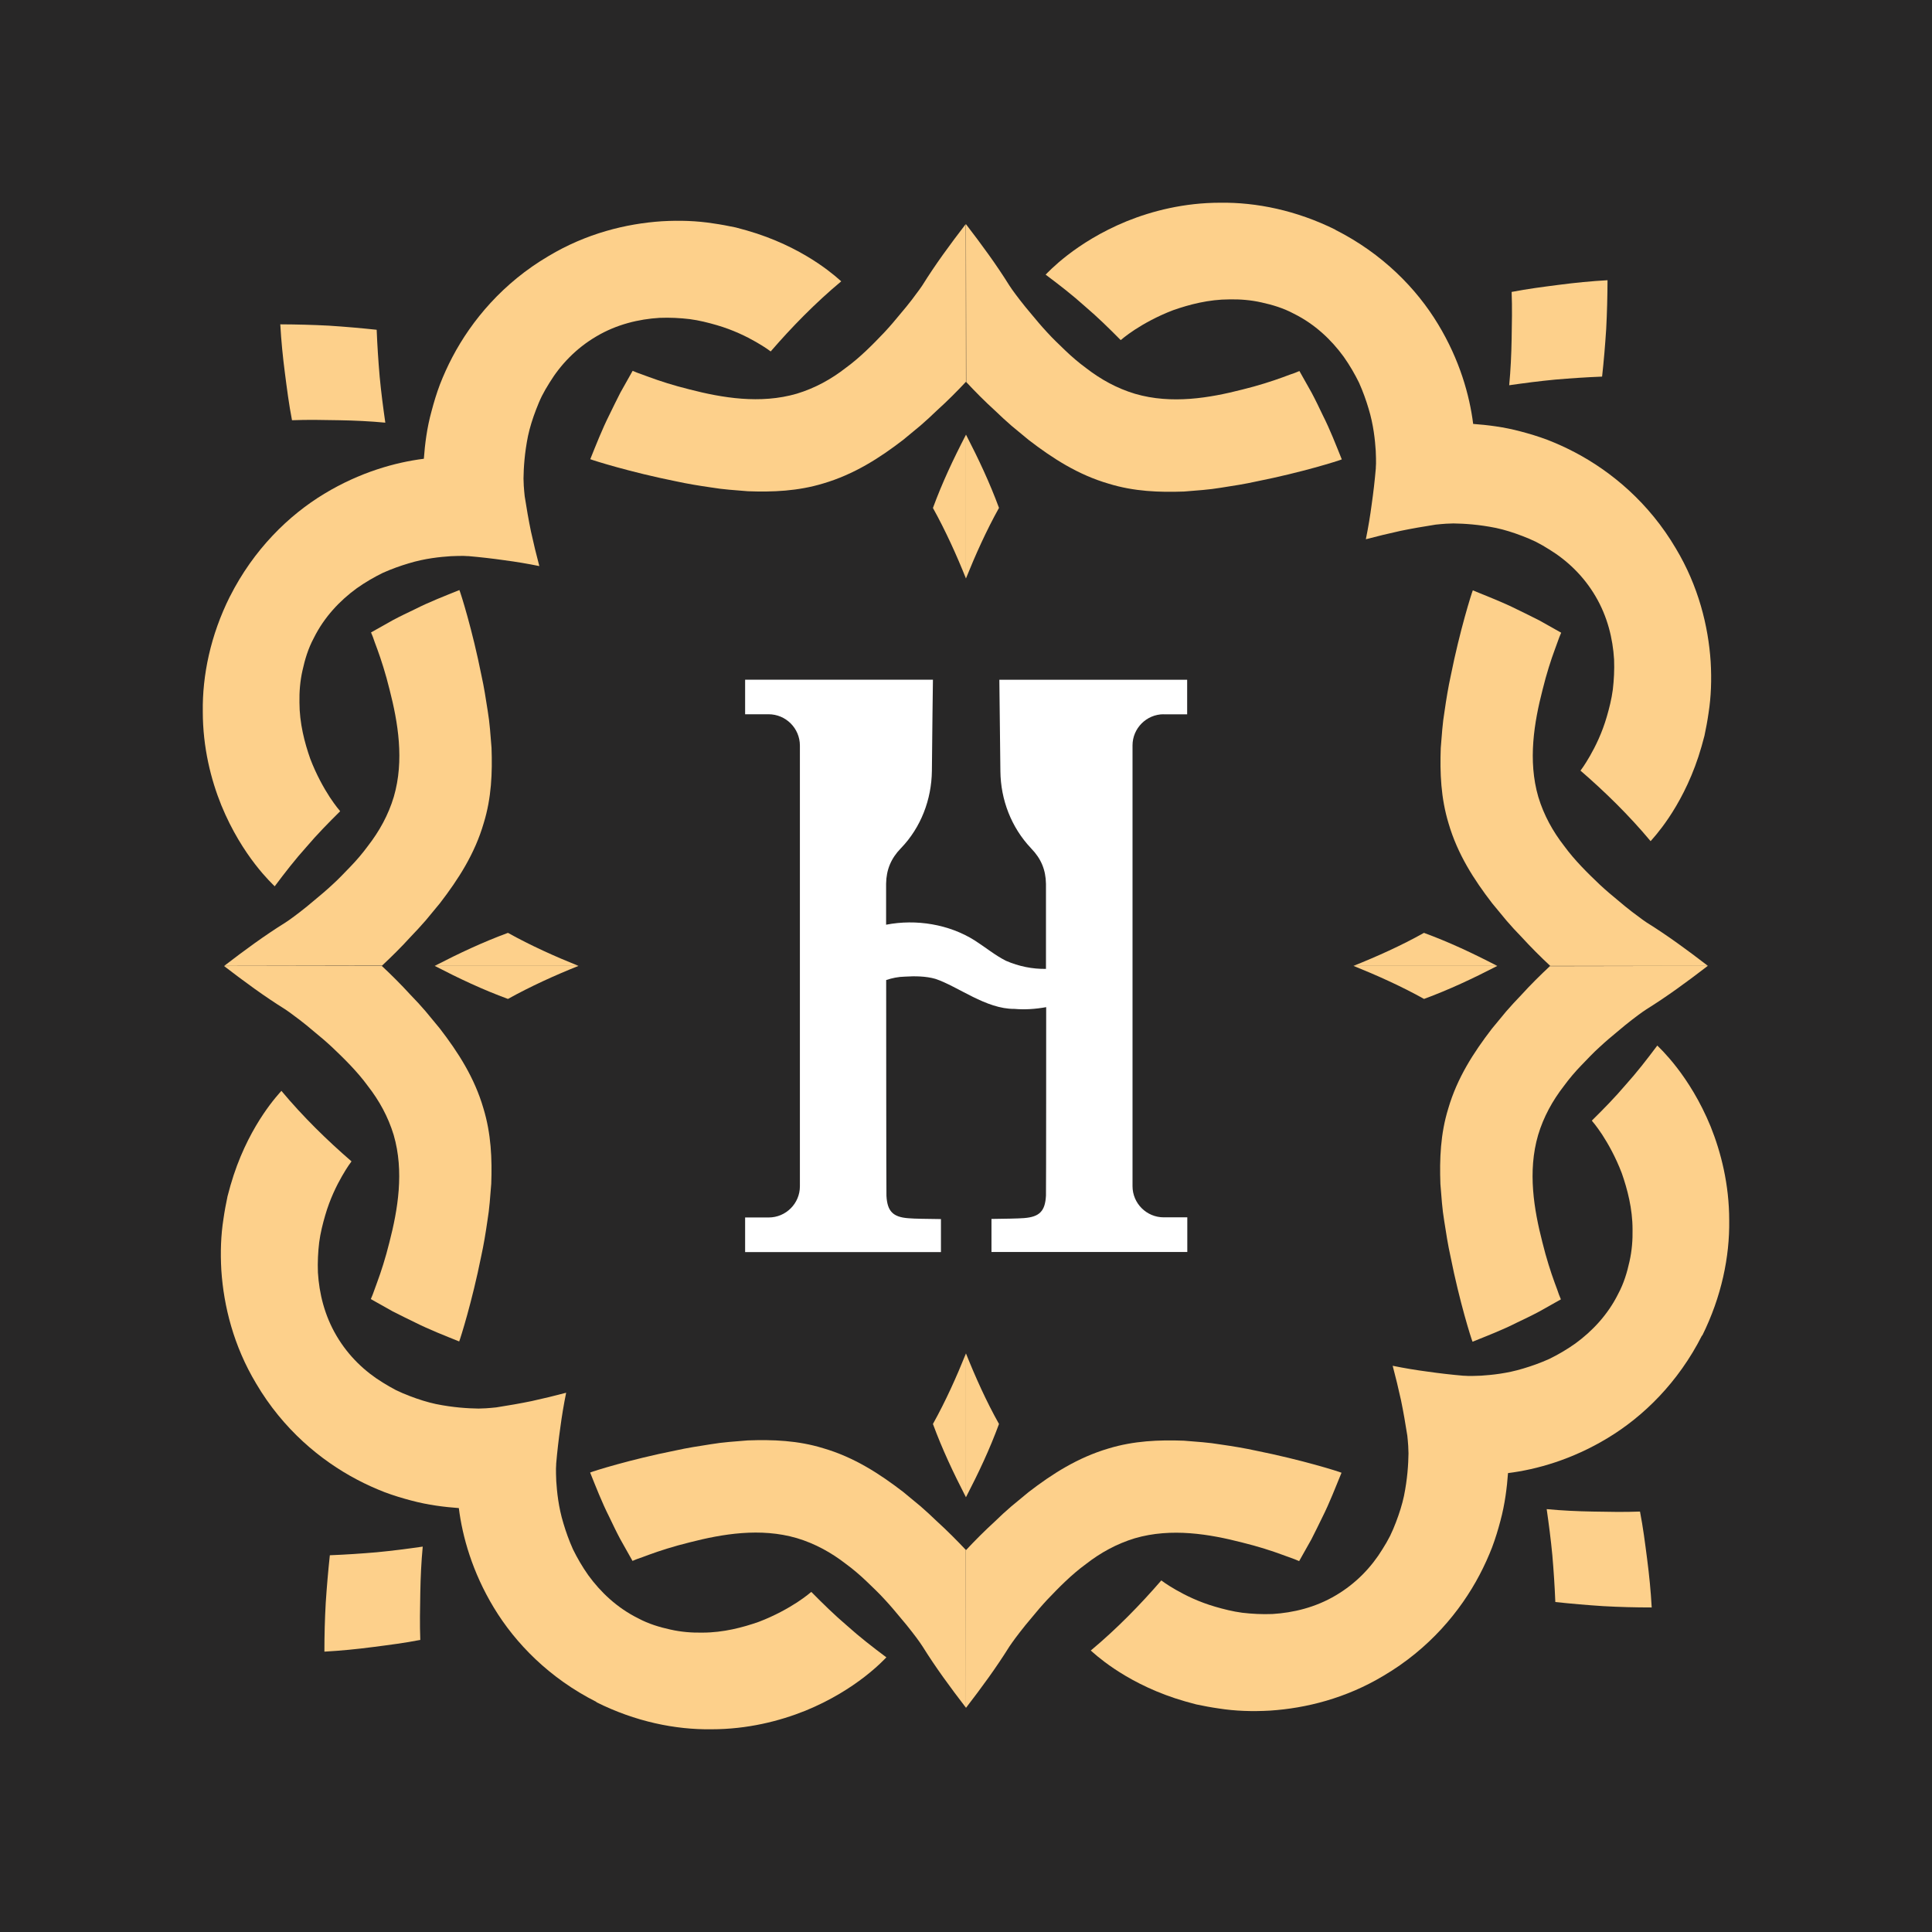
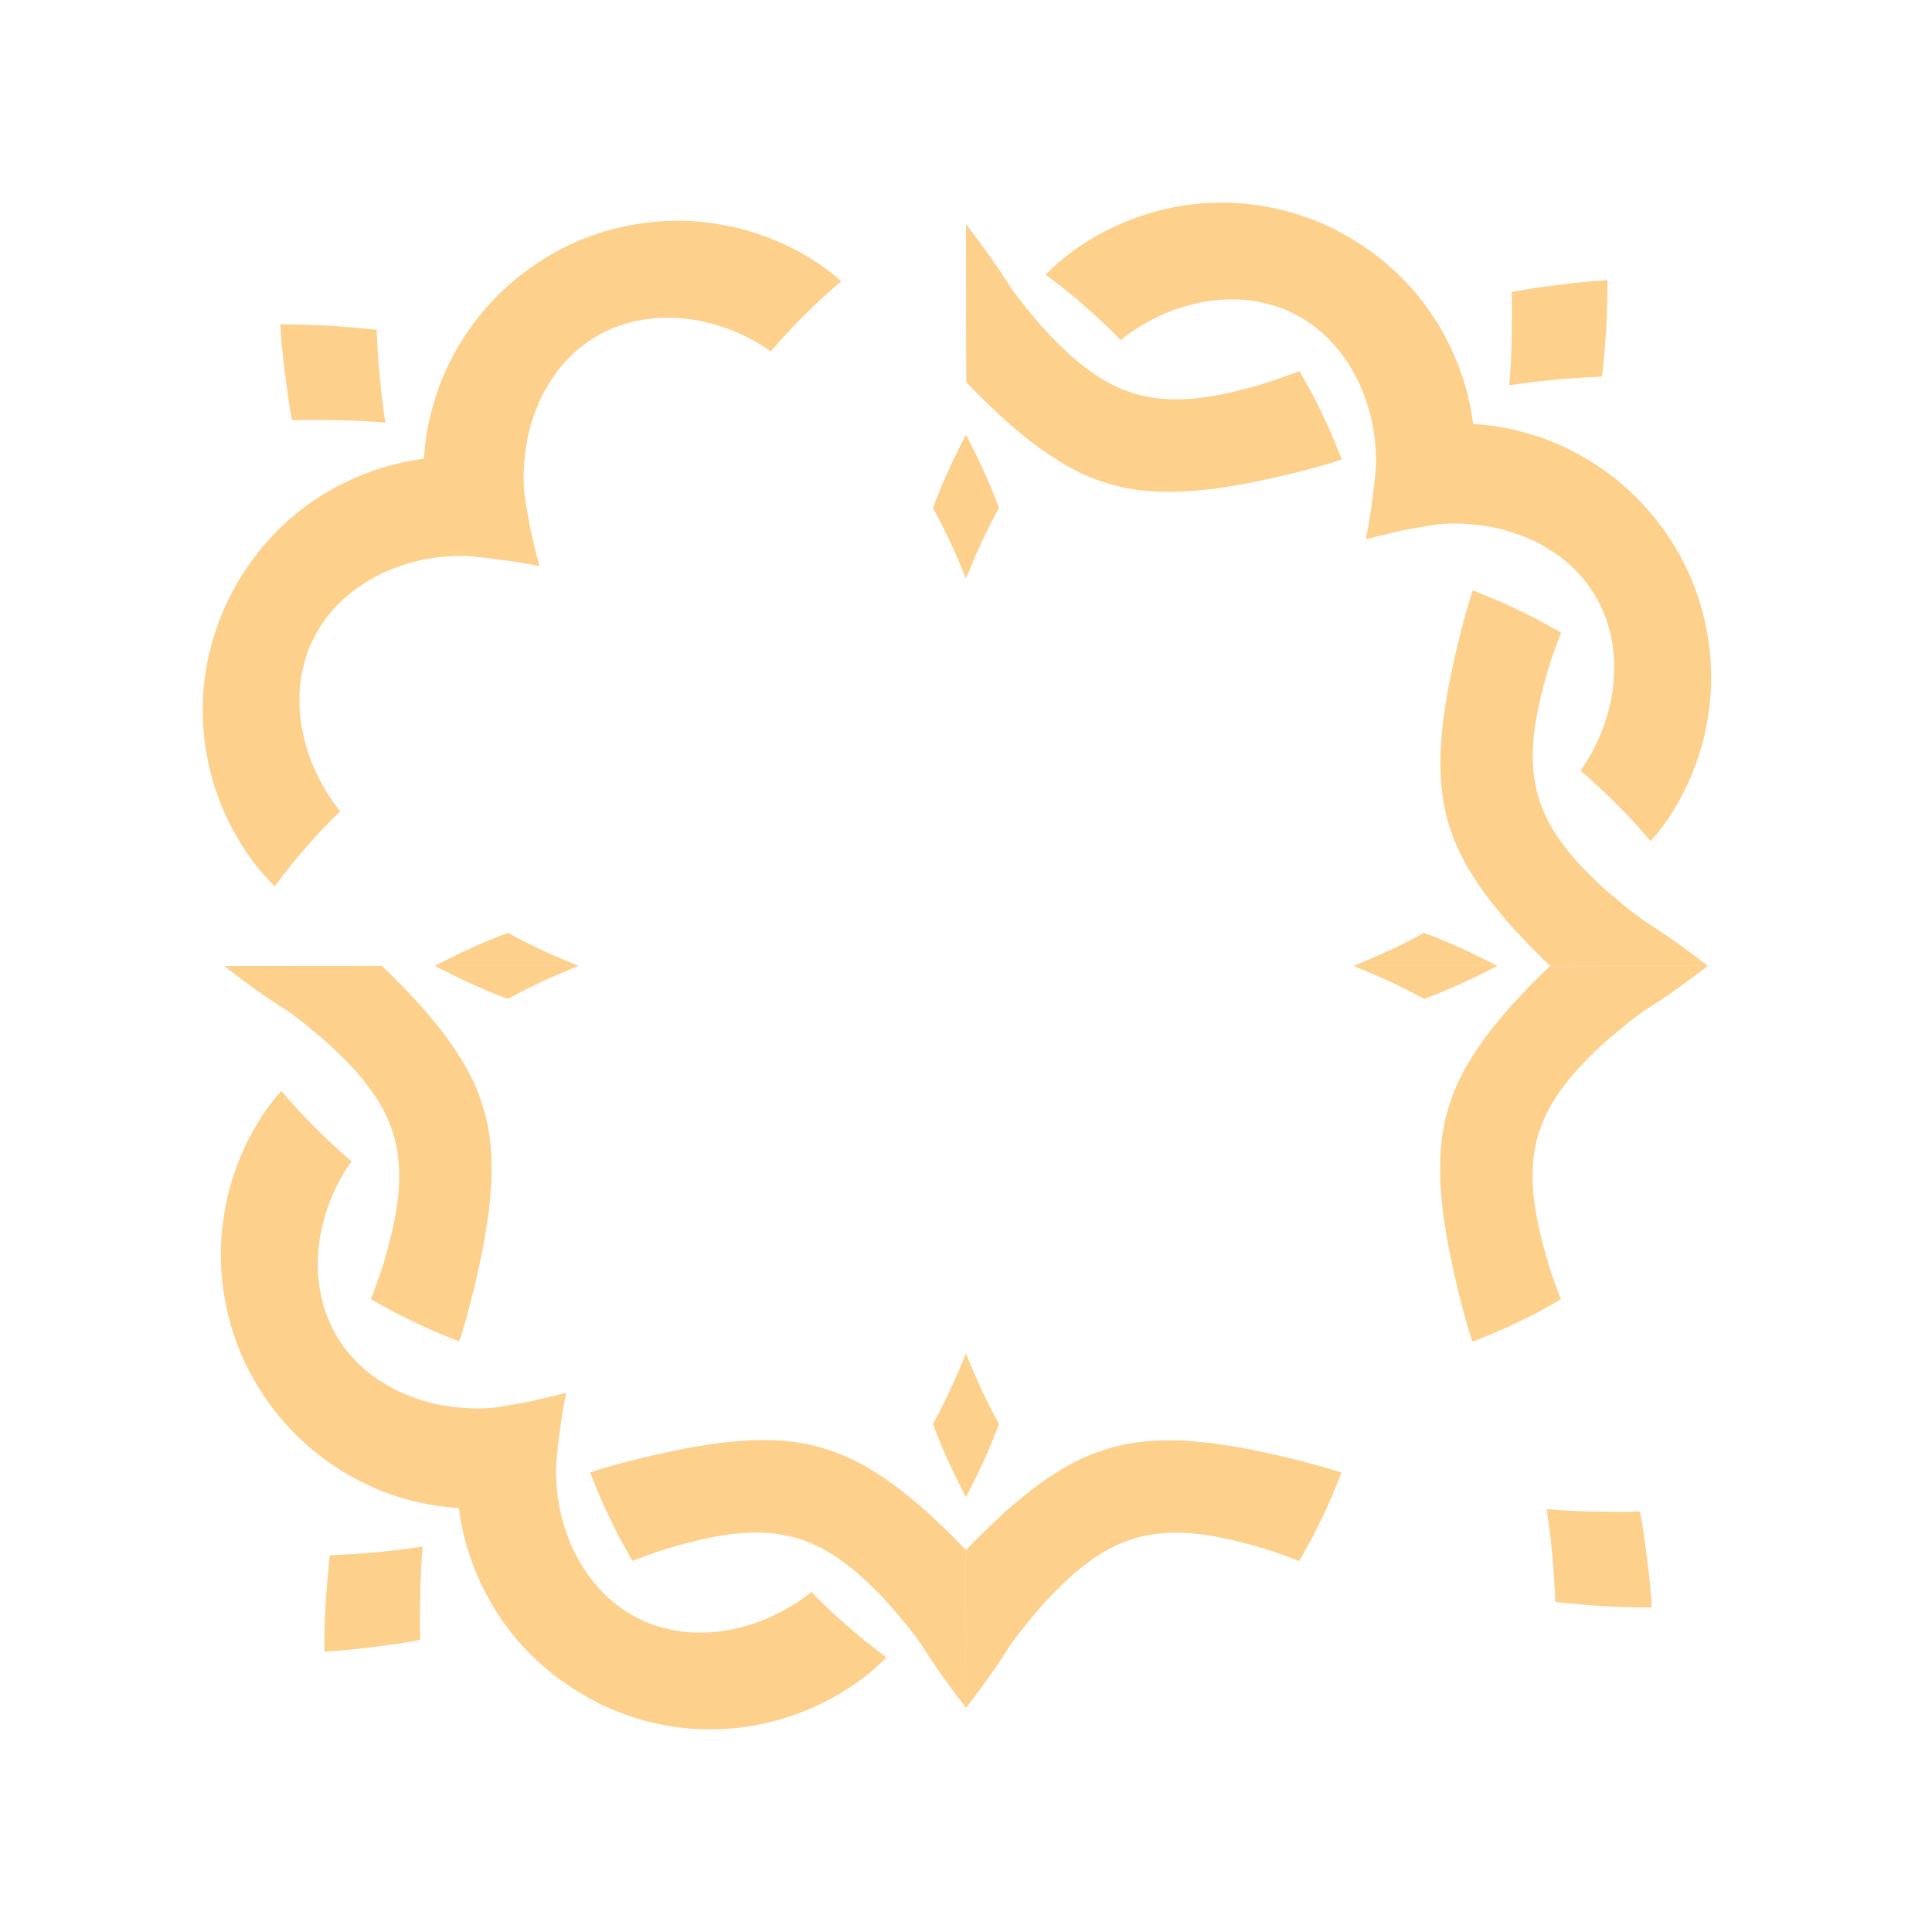
<svg xmlns="http://www.w3.org/2000/svg" viewBox="0 0 277.23 277.23">
  <defs>
    <style>.f{fill:#fff;}.g{fill:#fdd08b;}.h{fill:#282727;}</style>
  </defs>
  <g id="a" />
  <g id="b">
    <g id="c">
      <g>
-         <rect class="h" width="277.23" height="277.23" />
        <g id="d">
          <g id="e">
            <g>
              <path class="f" d="M166.96,102.5h3.39v-4.96h-26.95c.01,1.08,.09,7.84,.15,13.12,.04,4.09,1.56,8.06,4.38,11.04l.06,.07c1.39,1.43,2.07,3.04,2.1,5.06v12.2c-1.93,.03-3.87-.35-5.76-1.17-1.58-.81-2.79-1.83-4.46-2.91-3.67-2.32-8.4-3.1-12.72-2.26v-5.89c.03-2.02,.72-3.63,2.1-5.06l.04-.04c2.86-2.97,4.38-6.97,4.43-11.08,.06-5.27,.12-12.03,.15-13.09h-26.95v4.96h3.36c2.48,0,4.5,2.01,4.5,4.5v63.24c0,2.46-2.01,4.47-4.47,4.47h-3.39v4.97h28.1v-4.74c-2.05-.03-3.76-.04-4.66-.12-2.23-.16-3.04-1-3.16-3.22-.03-.28-.04-30.96-.04-30.96,.84-.28,1.71-.47,2.69-.49,1.45-.09,3.01-.07,4.37,.32,3.25,1.08,7.26,4.35,11.35,4.31,1.46,.13,3.01,.03,4.55-.25,0,0,0,26.77-.03,27.05-.12,2.21-.91,3.05-3.16,3.22-.9,.07-2.61,.09-4.66,.12v4.74h28.1v-4.97h-3.39c-2.46,0-4.47-2.01-4.47-4.47v-63.25c0-2.46,2.01-4.47,4.47-4.47" />
              <path class="g" d="M245.05,138.6c-2.94,2.26-5.77,4.34-8.8,6.23,0,0-.22,.15-.59,.4-.35,.25-.87,.63-1.49,1.11s-1.33,1.05-2.1,1.71c-.8,.66-1.67,1.39-2.54,2.2-.89,.8-1.71,1.68-2.61,2.61s-1.74,1.92-2.51,2.97c-1.61,2.08-2.91,4.4-3.7,7.04-1.53,5.24-.59,10.71,.61,15.38,.56,2.29,1.22,4.32,1.76,5.8,.27,.72,.49,1.31,.63,1.74,.16,.4,.27,.65,.27,.66l-3.13,1.76c-1.05,.56-2.14,1.08-3.19,1.58-2.07,1.05-4.28,1.9-6.36,2.74-.19-.43-1.87-5.74-3.16-12.23-.37-1.65-.63-3.34-.9-5.08-.3-1.77-.4-3.51-.55-5.31-.13-3.57,0-7.19,1.12-10.82,1.28-4.41,3.65-8.07,6.27-11.48,.66-.81,1.36-1.64,2.05-2.48,.69-.8,1.42-1.58,2.14-2.33,1.37-1.51,2.79-2.91,4.13-4.16" />
              <path class="g" d="M214.86,138.6c-3.53,1.82-6.91,3.41-10.52,4.74-3.26-1.82-6.77-3.39-10.12-4.74" />
              <path class="g" d="M138.61,222.44c1.25-1.34,2.66-2.76,4.16-4.13,.75-.74,1.53-1.45,2.33-2.14,.84-.69,1.67-1.39,2.48-2.05,3.41-2.63,7.08-4.97,11.48-6.27,3.65-1.11,7.26-1.25,10.82-1.12,1.82,.15,3.54,.25,5.31,.55,1.74,.25,3.44,.53,5.08,.89,6.49,1.3,11.81,2.97,12.23,3.16-.86,2.08-1.7,4.29-2.74,6.36-.52,1.05-1.03,2.13-1.58,3.19l-1.76,3.13s-.25-.1-.65-.27c-.41-.15-1.02-.37-1.73-.63-1.48-.55-3.51-1.21-5.8-1.77-4.65-1.2-10.14-2.14-15.39-.61-2.63,.8-4.94,2.08-7.02,3.7-2.1,1.53-3.94,3.42-5.56,5.12-.81,.87-1.55,1.74-2.2,2.54-.66,.77-1.24,1.49-1.71,2.1-.47,.62-.86,1.12-1.11,1.49s-.4,.58-.41,.59c-1.89,3.03-3.97,5.86-6.23,8.8" />
              <path class="g" d="M138.61,194.21c1.34,3.35,2.92,6.88,4.74,10.12-1.33,3.62-2.92,7-4.74,10.51" />
-               <path class="g" d="M244.24,191.61c-3.42,6.77-8.44,11.66-13.55,14.74-5.12,3.1-10.21,4.52-14.3,5.03-.15,2.04-.43,4.41-1.09,6.85-.32,1.22-.71,2.52-1.2,3.82-.5,1.28-1.09,2.6-1.79,3.93-2.76,5.25-7.25,10.64-13.8,14.49-5.39,3.23-11.1,4.65-16.25,4.99-2.6,.15-5.03,.06-7.33-.3-1.14-.16-2.24-.37-3.28-.59-1.05-.27-2.07-.56-3.01-.87-7.61-2.51-11.76-6.57-12.12-6.86,3.75-3.13,7.11-6.58,10.12-10.06,0,0,.22,.15,.56,.4,.35,.24,.89,.58,1.55,.96,1.34,.77,3.29,1.74,5.65,2.42,1.18,.34,2.49,.68,3.87,.86,1.37,.16,2.82,.24,4.32,.18,2.98-.18,6.17-.94,9.08-2.67,2.91-1.71,5.14-4.07,6.71-6.64,.4-.63,.77-1.27,1.09-1.9,.32-.65,.59-1.31,.84-1.96,.5-1.3,.89-2.55,1.15-3.76,.5-2.45,.63-4.59,.65-6.12-.01-.78-.06-1.42-.1-1.84s-.07-.68-.07-.71c-.27-1.73-.56-3.41-.9-5.06-.37-1.68-.77-3.35-1.2-4.96,1.67,.34,3.34,.62,5.02,.84,1.68,.24,3.41,.44,5.15,.59,.01,0,.27,0,.69,.03,.43,0,1.05,0,1.82-.04,1.52-.1,3.72-.31,6.07-1.03,1.18-.35,2.45-.8,3.72-1.37,1.24-.61,2.49-1.33,3.72-2.2,2.42-1.76,4.68-4.13,6.18-7.16,.8-1.49,1.27-3.07,1.61-4.62,.35-1.53,.47-3.1,.44-4.6,0-2.98-.74-5.78-1.55-8.09-.89-2.33-1.96-4.21-2.79-5.49-.41-.63-.8-1.15-1.06-1.49-.28-.34-.44-.53-.44-.55,1.64-1.62,3.31-3.32,4.84-5.12,1.61-1.79,3.07-3.67,4.55-5.65,.3,.32,4.62,4.21,7.66,11.63,1.48,3.69,2.66,8.29,2.66,13.47,.07,5.18-1.09,10.92-3.88,16.54" />
              <path class="g" d="M237.01,230.66c-2.36,0-4.68-.06-6.98-.19-2.32-.15-4.6-.35-6.85-.59-.09-2.27-.24-4.53-.43-6.73-.21-2.23-.5-4.44-.81-6.6,2.21,.21,4.4,.31,6.63,.35,2.21,.04,4.52,.09,6.76,0,.44,2.26,.72,4.47,1.02,6.79,.3,2.3,.53,4.63,.66,6.97" />
              <path class="g" d="M138.61,245.05c-2.26-2.94-4.34-5.77-6.23-8.8,0,0-.15-.22-.4-.59s-.63-.87-1.11-1.49-1.05-1.33-1.71-2.1c-.66-.8-1.39-1.67-2.2-2.54-.8-.89-1.68-1.71-2.61-2.61-.93-.89-1.92-1.74-2.97-2.51-2.08-1.61-4.4-2.91-7.04-3.7-5.24-1.53-10.71-.59-15.38,.61-2.29,.56-4.32,1.22-5.8,1.76-.72,.27-1.31,.49-1.74,.63-.4,.16-.65,.27-.66,.27l-1.76-3.13c-.56-1.05-1.08-2.14-1.58-3.19-1.05-2.07-1.9-4.28-2.74-6.36,.43-.19,5.74-1.87,12.23-3.16,1.65-.37,3.34-.63,5.08-.9,1.77-.3,3.51-.4,5.31-.55,3.57-.13,7.19,0,10.82,1.12,4.41,1.28,8.07,3.65,11.48,6.27,.81,.66,1.64,1.36,2.48,2.05,.8,.69,1.58,1.42,2.33,2.14,1.51,1.37,2.91,2.79,4.18,4.13" />
              <path class="g" d="M138.61,214.85c-1.82-3.53-3.41-6.91-4.74-10.52,1.82-3.26,3.39-6.77,4.74-10.12" />
              <path class="g" d="M54.78,138.6c1.34,1.25,2.76,2.66,4.13,4.16,.74,.75,1.45,1.53,2.14,2.33,.69,.84,1.39,1.67,2.05,2.48,2.63,3.41,4.99,7.07,6.27,11.48,1.11,3.65,1.25,7.26,1.12,10.82-.15,1.82-.25,3.54-.55,5.31-.25,1.74-.53,3.44-.89,5.08-1.3,6.49-2.98,11.79-3.16,12.23-2.08-.84-4.29-1.7-6.36-2.74-1.05-.52-2.13-1.03-3.19-1.58l-3.13-1.76s.1-.25,.27-.65c.16-.41,.37-1.02,.63-1.73,.55-1.48,1.21-3.51,1.77-5.78,1.2-4.65,2.14-10.14,.61-15.39-.8-2.63-2.08-4.94-3.7-7.02-1.53-2.1-3.42-3.94-5.12-5.56-.87-.81-1.74-1.55-2.54-2.2-.77-.66-1.49-1.24-2.1-1.71-.62-.47-1.14-.86-1.49-1.11-.37-.25-.58-.4-.59-.41-3.03-1.89-5.86-3.97-8.8-6.23" />
              <path class="g" d="M83.01,138.6c-3.35,1.34-6.88,2.94-10.12,4.74-3.62-1.33-7-2.92-10.51-4.74" />
              <path class="g" d="M85.61,244.23c-6.79-3.42-11.66-8.44-14.74-13.53-3.1-5.12-4.52-10.21-5.03-14.3-2.04-.15-4.41-.43-6.85-1.09-1.22-.32-2.52-.71-3.82-1.2-1.28-.5-2.6-1.09-3.93-1.79-5.25-2.76-10.64-7.25-14.49-13.8-3.23-5.39-4.65-11.1-4.99-16.25-.15-2.6-.06-5.03,.3-7.33,.16-1.14,.37-2.24,.59-3.28,.27-1.05,.56-2.07,.87-3.01,2.51-7.61,6.57-11.76,6.86-12.12,3.13,3.75,6.58,7.11,10.06,10.12,0,0-.15,.22-.4,.56-.24,.35-.58,.89-.96,1.55-.77,1.34-1.74,3.29-2.42,5.65-.34,1.18-.68,2.49-.86,3.87-.16,1.37-.24,2.82-.18,4.32,.18,2.98,.94,6.15,2.67,9.08,1.71,2.91,4.07,5.14,6.64,6.71,.63,.4,1.27,.75,1.9,1.09,.65,.32,1.31,.59,1.96,.84,1.3,.5,2.55,.89,3.76,1.15,2.45,.5,4.59,.63,6.12,.65,.78-.01,1.42-.06,1.84-.1s.68-.07,.71-.07c1.73-.27,3.41-.56,5.06-.9,1.68-.37,3.35-.77,4.96-1.2-.34,1.67-.62,3.34-.84,5.02-.24,1.68-.44,3.41-.59,5.15,0,.01,0,.27-.03,.69,0,.43,0,1.05,.04,1.82,.1,1.52,.31,3.72,1.03,6.07,.35,1.18,.8,2.45,1.37,3.72,.61,1.24,1.33,2.49,2.2,3.72,1.76,2.42,4.13,4.68,7.16,6.18,1.49,.8,3.07,1.27,4.62,1.61,1.53,.35,3.1,.47,4.6,.44,2.98,0,5.79-.74,8.09-1.55,2.33-.89,4.21-1.96,5.49-2.79,.63-.41,1.15-.8,1.49-1.06,.34-.28,.53-.44,.55-.44,1.62,1.64,3.32,3.31,5.12,4.84,1.79,1.61,3.67,3.07,5.65,4.55-.32,.3-4.19,4.62-11.63,7.66-3.69,1.48-8.29,2.66-13.47,2.66-5.18,.07-10.92-1.09-16.54-3.9" />
              <path class="g" d="M46.55,237c0-2.36,.06-4.68,.19-6.98,.15-2.32,.35-4.6,.59-6.85,2.27-.09,4.53-.24,6.73-.43,2.23-.21,4.44-.5,6.6-.81-.21,2.21-.31,4.4-.35,6.63-.04,2.21-.09,4.52,0,6.76-2.26,.44-4.47,.72-6.79,1.02-2.3,.3-4.63,.53-6.97,.66" />
-               <path class="g" d="M32.17,138.6c2.94-2.26,5.77-4.34,8.8-6.23,0,0,.22-.15,.59-.4,.35-.25,.87-.63,1.49-1.11s1.33-1.05,2.1-1.71c.8-.66,1.67-1.39,2.54-2.2,.89-.8,1.71-1.68,2.61-2.61,.9-.93,1.74-1.92,2.51-2.97,1.61-2.08,2.91-4.4,3.7-7.04,1.53-5.24,.59-10.71-.61-15.38-.56-2.29-1.22-4.32-1.76-5.8-.27-.72-.49-1.31-.63-1.74-.16-.4-.27-.65-.27-.66l3.13-1.76c1.05-.56,2.14-1.08,3.19-1.58,2.07-1.05,4.28-1.9,6.36-2.74,.19,.43,1.87,5.74,3.16,12.23,.37,1.65,.63,3.34,.9,5.08,.3,1.77,.4,3.51,.55,5.31,.13,3.57,0,7.19-1.12,10.82-1.28,4.41-3.65,8.07-6.27,11.48-.66,.81-1.36,1.64-2.05,2.48-.69,.8-1.42,1.58-2.14,2.33-1.37,1.51-2.79,2.91-4.13,4.16" />
              <path class="g" d="M62.37,138.6c3.53-1.82,6.91-3.41,10.52-4.74,3.26,1.82,6.77,3.39,10.12,4.74" />
-               <path class="g" d="M138.61,54.78c-1.25,1.34-2.66,2.76-4.18,4.13-.75,.72-1.53,1.45-2.33,2.14-.84,.69-1.67,1.39-2.48,2.05-3.41,2.63-7.07,4.97-11.48,6.27-3.65,1.11-7.26,1.25-10.82,1.12-1.82-.15-3.54-.25-5.31-.55-1.74-.25-3.44-.53-5.08-.89-6.49-1.3-11.79-2.98-12.23-3.16,.84-2.08,1.7-4.29,2.74-6.36,.52-1.05,1.03-2.13,1.58-3.19l1.76-3.13s.25,.1,.65,.27c.41,.16,1.02,.37,1.73,.63,1.48,.55,3.51,1.21,5.79,1.77,4.65,1.2,10.14,2.14,15.39,.61,2.63-.8,4.94-2.08,7.02-3.7,2.1-1.53,3.94-3.42,5.56-5.12,.81-.87,1.55-1.74,2.2-2.54,.66-.77,1.24-1.49,1.71-2.1,.47-.62,.86-1.14,1.11-1.49,.25-.37,.4-.58,.41-.59,1.89-3.03,3.97-5.86,6.23-8.8" />
              <path class="g" d="M138.61,83.01c-1.34-3.35-2.94-6.88-4.74-10.12,1.33-3.62,2.92-7,4.74-10.51" />
              <path class="g" d="M32.99,85.6c3.42-6.77,8.44-11.66,13.53-14.74,5.12-3.1,10.21-4.52,14.3-5.03,.15-2.04,.43-4.41,1.11-6.85,.32-1.22,.71-2.52,1.2-3.82,.5-1.28,1.09-2.6,1.79-3.93,2.76-5.25,7.25-10.64,13.8-14.49,5.39-3.23,11.1-4.65,16.25-4.99,2.6-.15,5.03-.06,7.33,.3,1.14,.16,2.24,.37,3.28,.59,1.05,.27,2.07,.56,3.01,.87,7.61,2.51,11.76,6.57,12.12,6.86-3.75,3.13-7.11,6.58-10.12,10.06,0,0-.22-.15-.56-.4-.35-.24-.89-.58-1.55-.96-1.34-.77-3.29-1.74-5.65-2.42-1.18-.34-2.49-.68-3.87-.86-1.37-.16-2.82-.24-4.32-.18-2.98,.18-6.17,.94-9.08,2.67-2.91,1.71-5.14,4.07-6.71,6.64-.4,.63-.77,1.27-1.09,1.9-.32,.65-.59,1.31-.84,1.96-.5,1.3-.89,2.55-1.15,3.76-.5,2.45-.63,4.59-.65,6.12,.01,.78,.06,1.42,.1,1.84,.04,.43,.07,.68,.07,.71,.27,1.73,.56,3.41,.9,5.06,.37,1.68,.77,3.35,1.2,4.96-1.67-.34-3.34-.62-5.02-.84-1.68-.24-3.41-.44-5.15-.59-.01,0-.27,0-.69-.03-.43,0-1.05,0-1.82,.04-1.52,.1-3.72,.31-6.07,1.03-1.18,.35-2.45,.8-3.72,1.37-1.24,.61-2.49,1.33-3.72,2.2-2.42,1.76-4.68,4.13-6.18,7.16-.8,1.49-1.27,3.07-1.61,4.62-.35,1.53-.47,3.1-.44,4.6,0,2.98,.74,5.79,1.55,8.09,.89,2.33,1.96,4.21,2.79,5.49,.41,.63,.8,1.15,1.06,1.49,.28,.34,.44,.53,.44,.55-1.64,1.62-3.31,3.32-4.84,5.12-1.61,1.79-3.07,3.67-4.55,5.65-.3-.32-4.62-4.21-7.66-11.63-1.48-3.66-2.66-8.26-2.66-13.44-.07-5.18,1.09-10.92,3.9-16.54" />
              <path class="g" d="M40.22,46.54c2.36,.01,4.68,.07,6.98,.19,2.32,.15,4.6,.35,6.85,.59,.09,2.27,.24,4.53,.43,6.73,.21,2.23,.5,4.44,.81,6.6-2.21-.21-4.4-.31-6.63-.35-2.21-.04-4.52-.09-6.76,0-.44-2.26-.72-4.47-1.02-6.79-.3-2.3-.53-4.63-.66-6.97" />
              <path class="g" d="M138.61,32.17c2.26,2.94,4.34,5.77,6.23,8.8,0,0,.15,.22,.4,.59,.25,.35,.63,.87,1.11,1.49s1.05,1.33,1.71,2.1c.66,.8,1.39,1.67,2.2,2.54,.8,.89,1.68,1.71,2.61,2.61,.93,.89,1.92,1.74,2.97,2.51,2.08,1.61,4.4,2.91,7.04,3.7,5.24,1.53,10.71,.59,15.38-.61,2.29-.56,4.32-1.22,5.8-1.76,.72-.27,1.31-.49,1.74-.63,.4-.16,.65-.27,.66-.27l1.76,3.13c.56,1.05,1.08,2.14,1.58,3.19,1.05,2.07,1.9,4.28,2.74,6.36-.43,.19-5.74,1.87-12.23,3.16-1.65,.37-3.34,.63-5.08,.9-1.77,.3-3.51,.4-5.31,.55-3.57,.13-7.19,0-10.82-1.12-4.41-1.28-8.07-3.65-11.48-6.27-.81-.66-1.64-1.36-2.48-2.05-.8-.69-1.58-1.42-2.33-2.14-1.51-1.37-2.91-2.79-4.16-4.13" />
              <path class="g" d="M138.61,62.36c1.82,3.53,3.41,6.91,4.74,10.52-1.82,3.26-3.39,6.77-4.74,10.12" />
              <path class="g" d="M222.45,138.6c-1.34-1.25-2.76-2.66-4.13-4.16-.74-.75-1.45-1.53-2.14-2.33-.69-.84-1.39-1.67-2.05-2.48-2.63-3.41-4.99-7.08-6.27-11.48-1.11-3.65-1.25-7.26-1.12-10.82,.15-1.82,.25-3.54,.55-5.31,.25-1.74,.53-3.44,.89-5.08,1.3-6.49,2.98-11.81,3.16-12.23,2.08,.86,4.29,1.7,6.36,2.74,1.05,.52,2.13,1.03,3.19,1.58l3.13,1.76s-.1,.25-.27,.65c-.16,.41-.37,1.02-.63,1.73-.55,1.48-1.21,3.51-1.77,5.8-1.2,4.65-2.14,10.14-.61,15.39,.8,2.63,2.08,4.94,3.7,7.02,1.53,2.1,3.42,3.94,5.12,5.56,.87,.81,1.74,1.55,2.54,2.2,.77,.66,1.49,1.24,2.1,1.71,.62,.47,1.14,.86,1.49,1.11,.37,.25,.58,.4,.59,.41,3.03,1.89,5.86,3.97,8.8,6.23" />
              <path class="g" d="M194.21,138.6c3.35-1.34,6.88-2.92,10.12-4.74,3.62,1.33,7,2.92,10.51,4.74" />
              <path class="g" d="M191.62,32.98c6.77,3.42,11.66,8.44,14.74,13.55,3.1,5.12,4.52,10.21,5.03,14.3,2.04,.15,4.41,.43,6.85,1.09,1.22,.32,2.52,.71,3.82,1.2,1.28,.5,2.6,1.09,3.93,1.79,5.25,2.76,10.64,7.25,14.49,13.8,3.23,5.39,4.65,11.1,4.99,16.25,.15,2.6,.06,5.03-.3,7.33-.16,1.14-.37,2.24-.59,3.28-.27,1.05-.56,2.07-.87,3.01-2.51,7.61-6.57,11.76-6.86,12.12-3.13-3.75-6.58-7.11-10.06-10.12,0,0,.15-.22,.4-.56,.24-.35,.58-.89,.96-1.55,.77-1.34,1.74-3.29,2.42-5.65,.34-1.18,.68-2.49,.86-3.87,.16-1.37,.24-2.82,.18-4.32-.18-2.98-.94-6.15-2.67-9.08-1.71-2.91-4.07-5.14-6.64-6.71-.63-.4-1.27-.77-1.9-1.09-.65-.32-1.31-.59-1.96-.84-1.3-.5-2.55-.89-3.76-1.15-2.45-.5-4.59-.63-6.12-.65-.78,.01-1.42,.06-1.84,.1-.43,.04-.68,.07-.71,.07-1.73,.27-3.41,.56-5.06,.9-1.68,.37-3.35,.77-4.96,1.2,.34-1.67,.62-3.34,.84-5.02,.24-1.68,.44-3.41,.59-5.15,0-.01,0-.27,.03-.69,0-.43,0-1.05-.04-1.82-.1-1.52-.31-3.72-1.03-6.07-.35-1.18-.8-2.45-1.37-3.72-.61-1.24-1.33-2.49-2.2-3.72-1.76-2.42-4.13-4.68-7.16-6.18-1.49-.8-3.07-1.27-4.62-1.61-1.53-.35-3.1-.47-4.6-.44-2.98,0-5.78,.74-8.09,1.55-2.33,.89-4.21,1.96-5.49,2.79-.63,.41-1.15,.8-1.49,1.06-.34,.28-.53,.44-.55,.44-1.62-1.64-3.32-3.31-5.12-4.84-1.79-1.61-3.67-3.07-5.65-4.55,.32-.3,4.21-4.62,11.63-7.66,3.66-1.48,8.25-2.66,13.43-2.66,5.18-.07,10.92,1.09,16.54,3.88" />
              <path class="g" d="M230.67,40.21c-.01,2.36-.07,4.68-.19,6.98-.15,2.32-.34,4.6-.59,6.85-2.27,.09-4.53,.24-6.73,.43-2.23,.21-4.44,.5-6.6,.81,.21-2.21,.31-4.4,.35-6.63,.04-2.21,.09-4.52,0-6.76,2.26-.44,4.47-.72,6.79-1.02,2.3-.3,4.63-.53,6.97-.66" />
            </g>
          </g>
        </g>
      </g>
    </g>
  </g>
</svg>